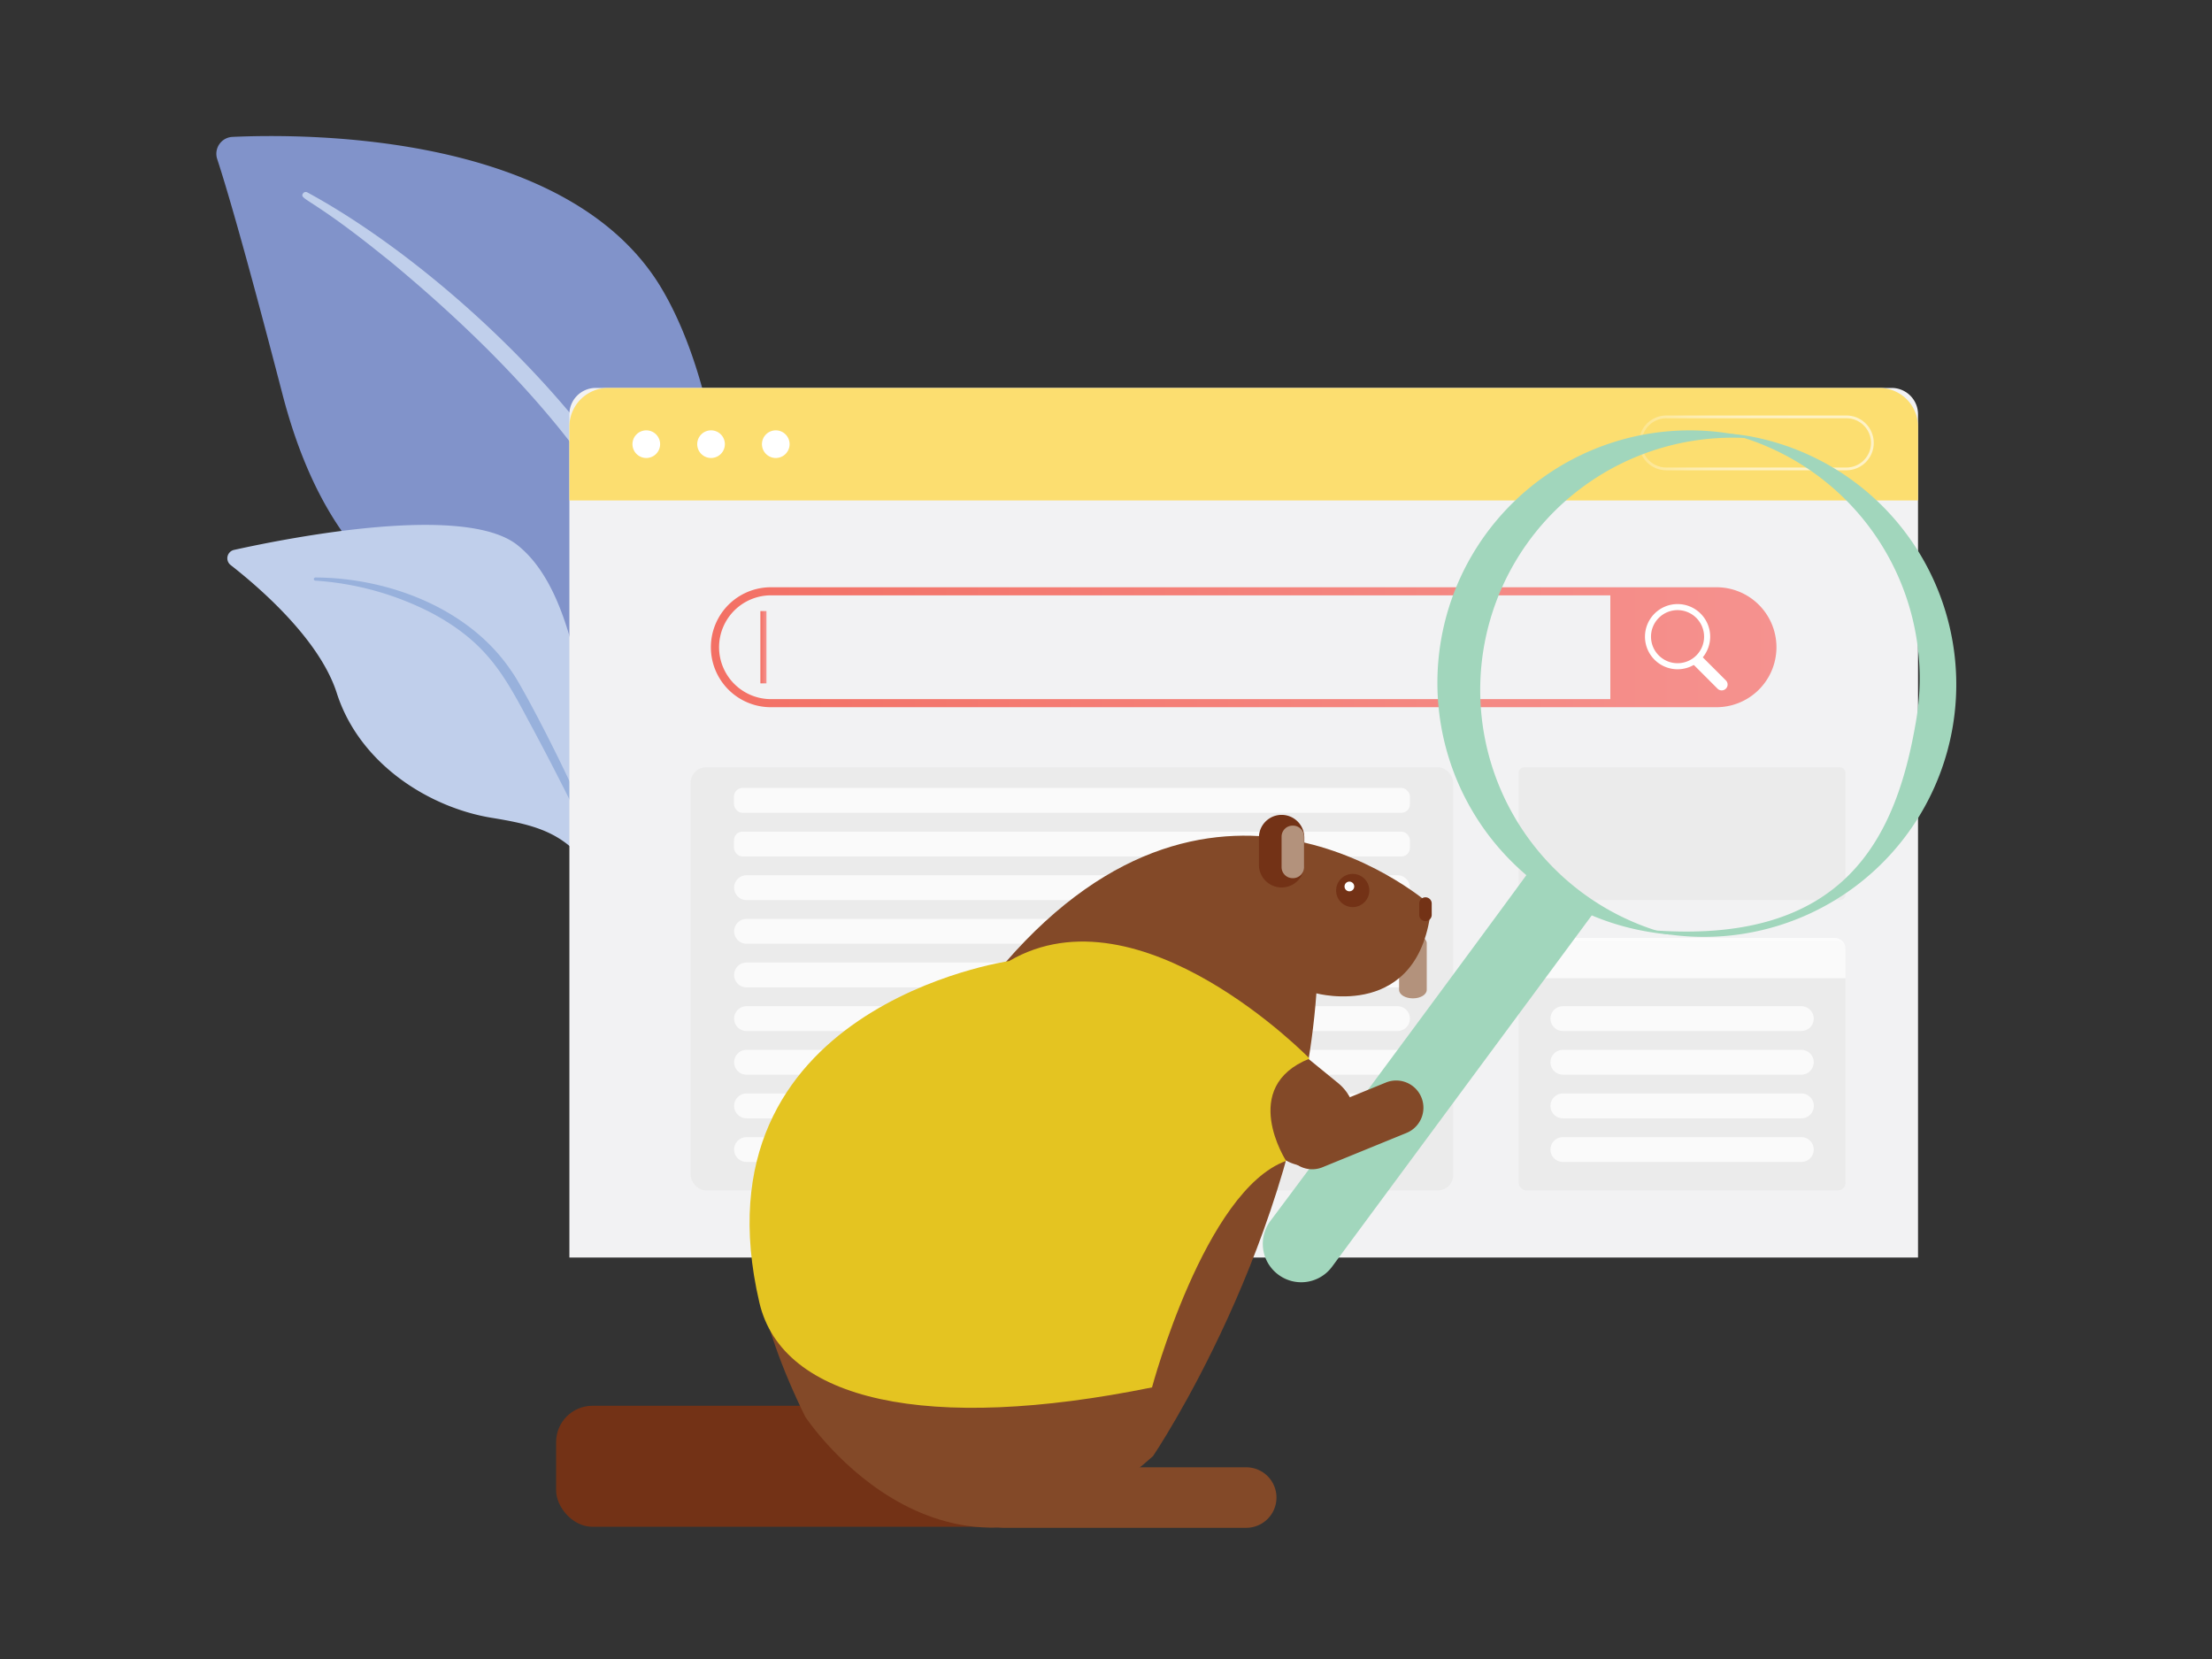
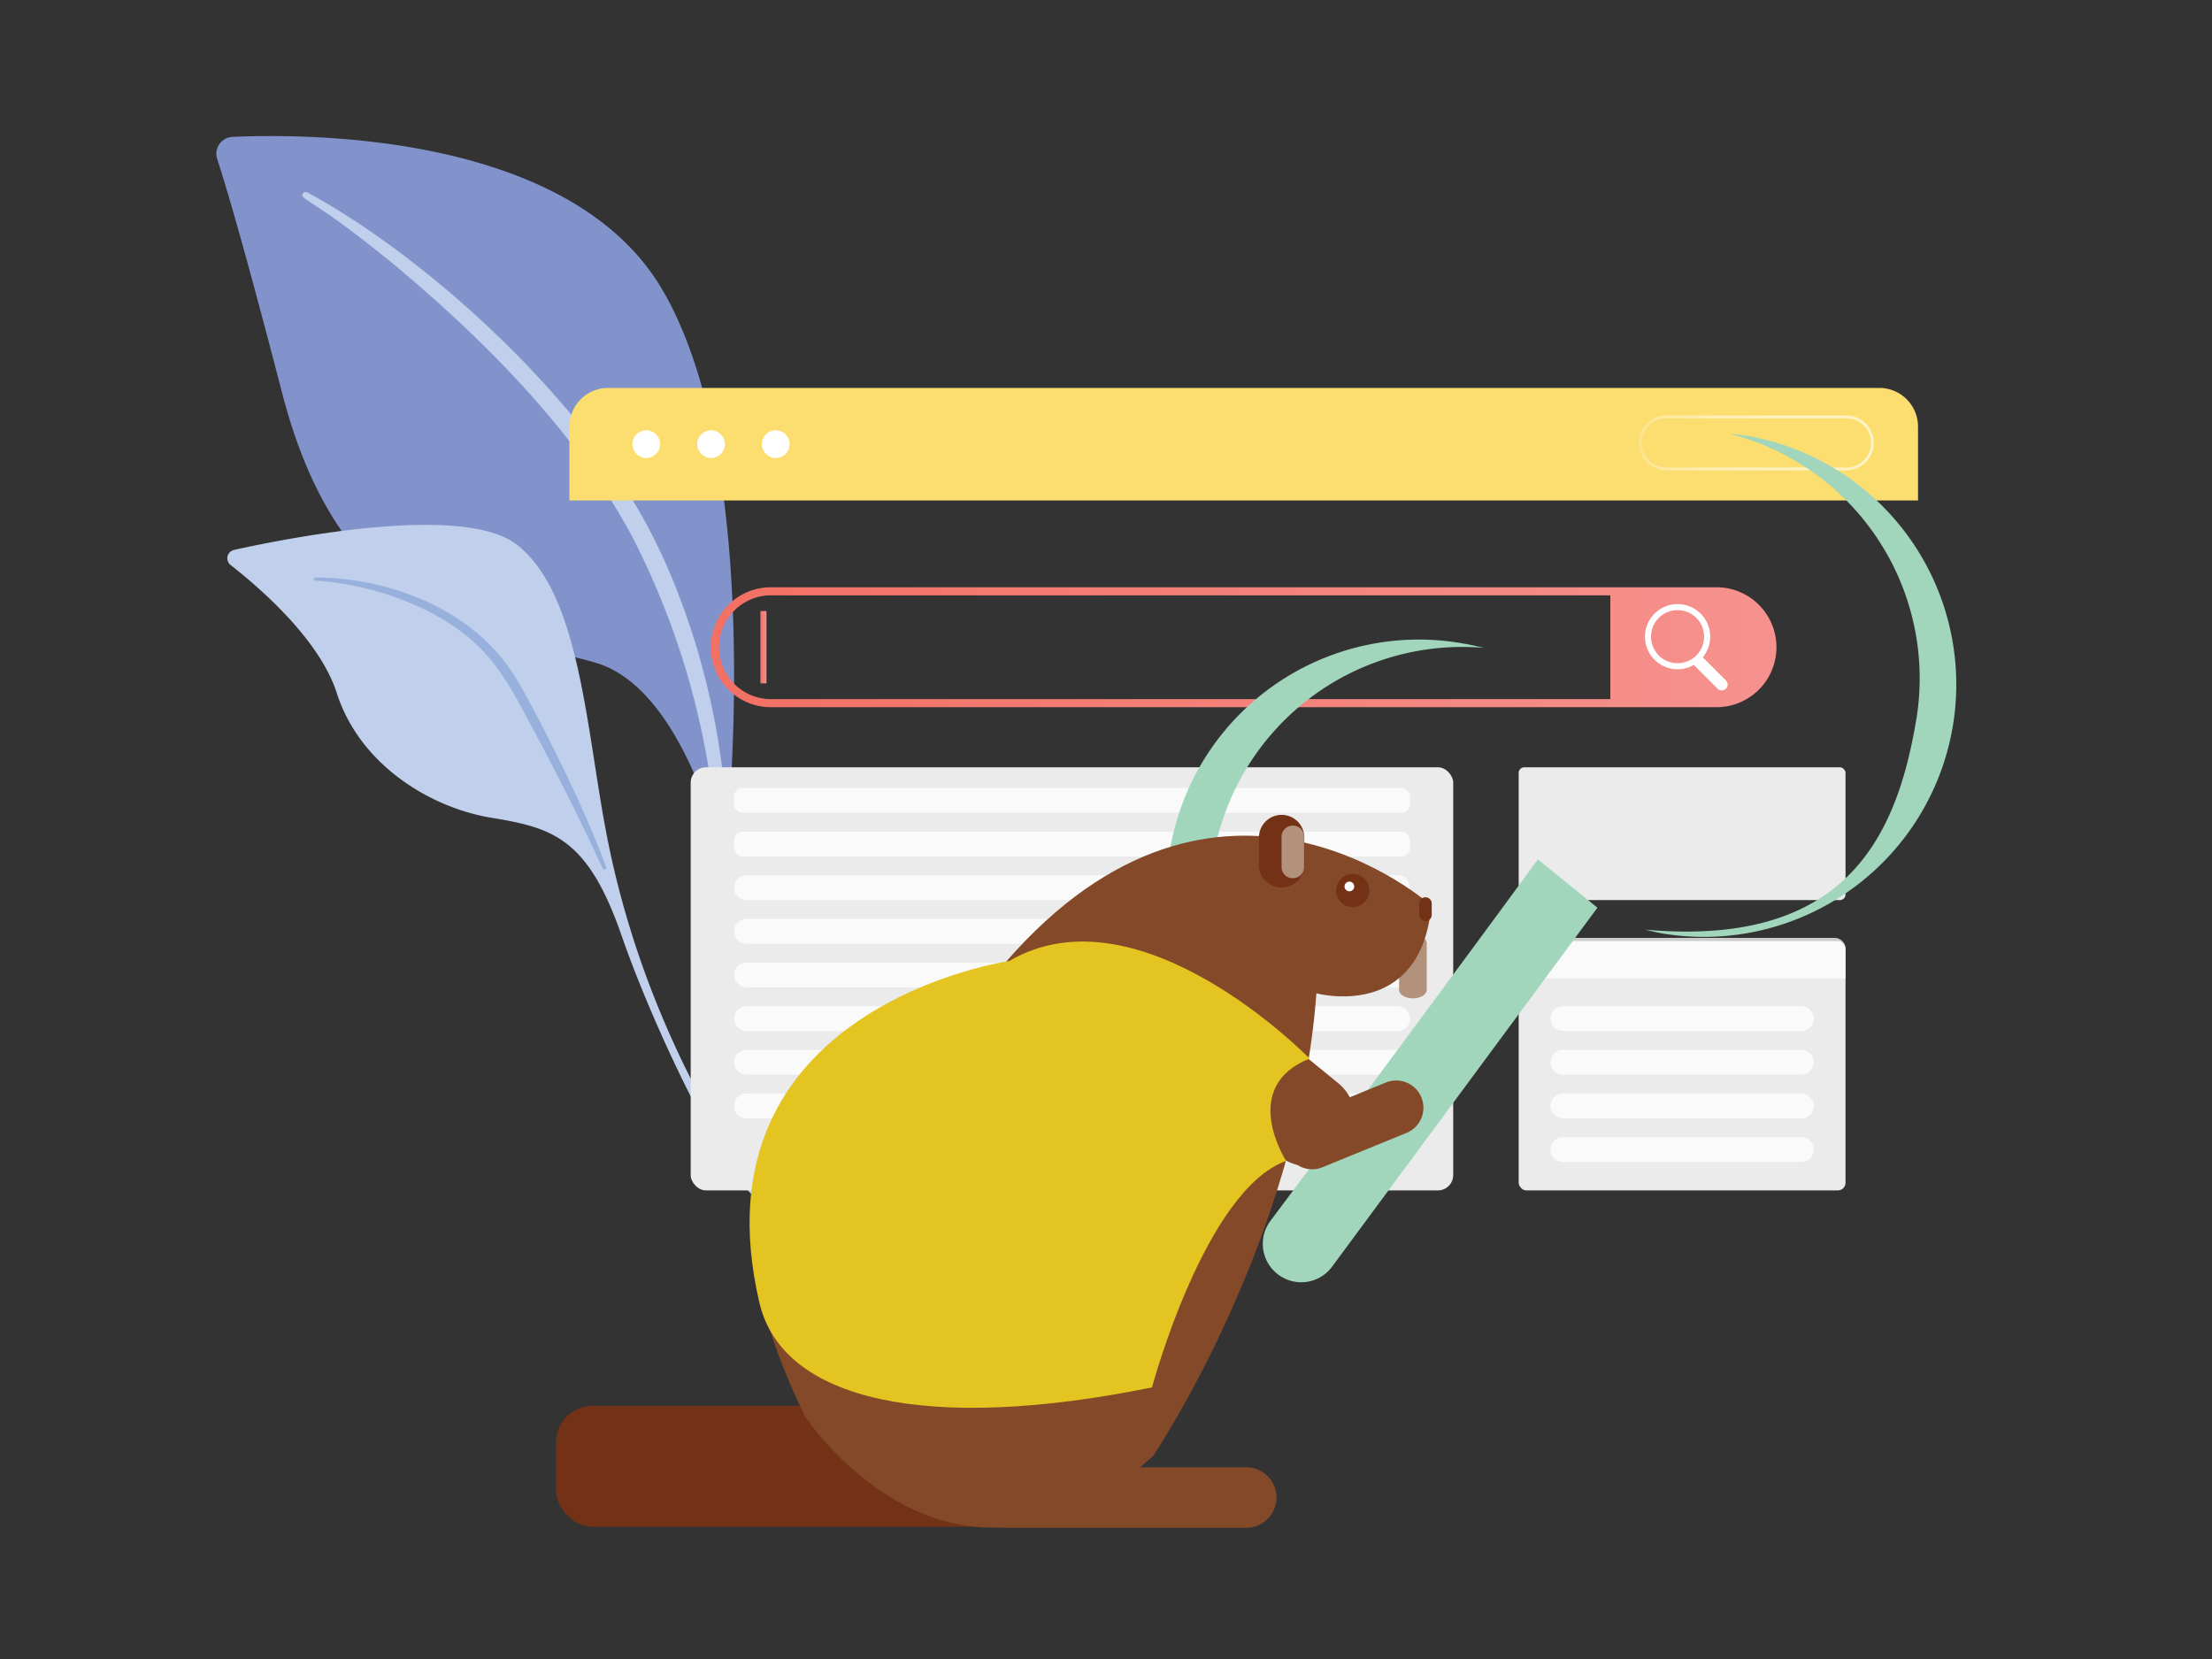
<svg xmlns="http://www.w3.org/2000/svg" xmlns:xlink="http://www.w3.org/1999/xlink" viewBox="0 0 800 600">
  <rect x="0" y="0" width="800" height="600" fill="#333333" stroke="none" />
  <defs>
    <style>.cls-1{fill:#8193ca;}.cls-2{fill:#c0cfeb;}.cls-3{fill:#98b1dc;}.cls-4{fill:#f2f2f3;}.cls-5{fill:#fcde70;}.cls-11,.cls-6{fill:#fff;}.cls-7{fill:none;stroke-miterlimit:10;stroke:url(#linear-gradient);}.cls-8{fill:url(#linear-gradient-2);}.cls-9{fill:url(#linear-gradient-3);}.cls-10{fill:#ebebeb;}.cls-11{opacity:0.75;}.cls-12{fill:#a1d6bc;}.cls-13{fill:#b3927c;}.cls-14{fill:#733216;}.cls-15{fill:#834928;}.cls-16{fill:#e4c421;}</style>
    <linearGradient id="linear-gradient" x1="677.67" y1="160.17" x2="592.74" y2="160.17" gradientUnits="userSpaceOnUse">
      <stop offset="0" stop-color="#fff" stop-opacity="0.6" />
      <stop offset="0.37" stop-color="#fff" stop-opacity="0.59" />
      <stop offset="0.54" stop-color="#fff" stop-opacity="0.56" />
      <stop offset="0.68" stop-color="#fff" stop-opacity="0.51" />
      <stop offset="0.79" stop-color="#fff" stop-opacity="0.44" />
      <stop offset="0.89" stop-color="#fff" stop-opacity="0.34" />
      <stop offset="0.98" stop-color="#fff" stop-opacity="0.23" />
      <stop offset="1" stop-color="#fff" stop-opacity="0.2" />
    </linearGradient>
    <linearGradient id="linear-gradient-2" x1="257.14" y1="234.08" x2="642.48" y2="234.08" gradientUnits="userSpaceOnUse">
      <stop offset="0" stop-color="#f37064" />
      <stop offset="1" stop-color="#f5928f" />
    </linearGradient>
    <linearGradient id="linear-gradient-3" x1="275.01" y1="234.08" x2="277.2" y2="234.08" xlink:href="#linear-gradient-2" />
  </defs>
  <g id="sviluppo_web" data-name="sviluppo web">
    <path class="cls-1" d="M261.94,312.92s-13.29-63.13-46.16-73.12-90.32-7.54-113.61-97.19C88.53,90.13,81.79,67.36,78.55,57.51a6.11,6.11,0,0,1,5.51-8c28.6-1.29,122.56-1,155.51,55.31C278.63,171.57,261.94,312.92,261.94,312.92Z" />
    <path class="cls-2" d="M111.15,69.58c36.37,19.73,82.3,59,112,102.06,4.22,7.26,15.09,22.25,25.07,51.08,8.51,24,13.3,50.36,14.09,68.37a2.07,2.07,0,0,1-2,2.15,2.11,2.11,0,0,1-2.16-1.93,283,283,0,0,0-29.73-97.67c-20.5-38-54.17-71.65-87.27-99.09l-3.37-2.68c-25.46-20.5-29.62-19.71-28.2-21.89A1.18,1.18,0,0,1,111.15,69.58Z" />
    <path class="cls-2" d="M275.84,435.06c4.09,1.82-39.93-49.46-56.21-132-7.68-38.89-9.6-87.9-32.59-106-19.14-15-81.88-2.72-102.39,1.82a3.1,3.1,0,0,0-1.24,5.47c10.22,8,32.14,26.77,38.4,46.33,8.26,25.79,33.65,41.44,56,45.09s34.85,7.54,47,42.61S264.22,429.89,275.84,435.06Z" />
    <path class="cls-3" d="M114.11,208.86c26.39.12,55.12,11.07,70.32,33.08l1.43,2.1c3.32,4.93,22.4,40.12,33.36,69.47a.7.7,0,0,1-1.31.52c-7.5-16.53-18.15-37.45-26.6-53.08-9.06-17-15.4-28.6-35-39.15A106.94,106.94,0,0,0,114.07,210a.57.57,0,0,1,0-1.14Z" />
  </g>
  <g id="seo">
-     <path class="cls-4" d="M215.48,140.3H684.14a9.54,9.54,0,0,1,9.54,9.54V454.8a0,0,0,0,1,0,0H205.93a0,0,0,0,1,0,0V149.85A9.54,9.54,0,0,1,215.48,140.3Z" />
    <path class="cls-5" d="M679.73,140.3H219.88a14,14,0,0,0-13.95,13.95V181H693.68V154.25A14,14,0,0,0,679.73,140.3Z" />
    <path class="cls-6" d="M238.74,160.64a5,5,0,1,1-5-5A5,5,0,0,1,238.74,160.64Z" />
    <path class="cls-6" d="M262.16,160.64a5,5,0,1,1-5-5A5,5,0,0,1,262.16,160.64Z" />
    <path class="cls-6" d="M285.57,160.64a5,5,0,1,1-5-5A5,5,0,0,1,285.57,160.64Z" />
    <path class="cls-7" d="M667.77,169.58H602.64a9.4,9.4,0,0,1-9.4-9.41h0a9.4,9.4,0,0,1,9.4-9.4h65.13a9.4,9.4,0,0,1,9.4,9.4h0A9.4,9.4,0,0,1,667.77,169.58Z" />
    <path class="cls-8" d="M637.52,220.28a21.68,21.68,0,0,0-16.73-7.89h-342a21.69,21.69,0,1,0,0,43.38h342a21.69,21.69,0,0,0,16.73-35.49Zm-377.46,13.8a18.79,18.79,0,0,1,18.77-18.77H582.4v37.54H278.83A18.79,18.79,0,0,1,260.06,234.08Z" />
    <path class="cls-6" d="M606.72,242.05a11.79,11.79,0,1,1,11.79-11.79A11.8,11.8,0,0,1,606.72,242.05Zm0-21.39a9.6,9.6,0,1,0,9.59,9.6A9.62,9.62,0,0,0,606.72,220.66Z" />
    <path class="cls-6" d="M622.66,249.69a2.11,2.11,0,0,1-1.49-.62l-9.23-9.23,3-3,9.24,9.23a2.1,2.1,0,0,1,0,3A2.12,2.12,0,0,1,622.66,249.69Z" />
    <rect class="cls-9" x="275.01" y="221" width="2.19" height="26.15" />
    <rect class="cls-10" x="549.25" y="277.5" width="118.21" height="48.03" rx="2.03" />
    <rect class="cls-10" x="249.8" y="277.5" width="275.77" height="153.03" rx="5.54" />
    <rect class="cls-11" x="265.46" y="284.98" width="244.45" height="8.98" rx="3.07" />
    <rect class="cls-11" x="265.46" y="300.77" width="244.45" height="8.98" rx="3.07" />
    <path class="cls-11" d="M505.43,325.53H270a4.49,4.49,0,0,1-4.49-4.49h0a4.49,4.49,0,0,1,4.49-4.49H505.43a4.49,4.49,0,0,1,4.48,4.49h0A4.49,4.49,0,0,1,505.43,325.53Z" />
    <path class="cls-11" d="M505.43,341.31H270a4.49,4.49,0,0,1-4.49-4.48h0a4.49,4.49,0,0,1,4.49-4.49H505.43a4.49,4.49,0,0,1,4.48,4.49h0A4.49,4.49,0,0,1,505.43,341.31Z" />
    <path class="cls-11" d="M505.43,357.1H270a4.49,4.49,0,0,1-4.49-4.49h0a4.49,4.49,0,0,1,4.49-4.49H505.43a4.49,4.49,0,0,1,4.48,4.49h0A4.49,4.49,0,0,1,505.43,357.1Z" />
    <path class="cls-11" d="M505.43,372.88H270a4.49,4.49,0,0,1-4.49-4.49h0a4.49,4.49,0,0,1,4.49-4.48H505.43a4.49,4.49,0,0,1,4.48,4.48h0A4.49,4.49,0,0,1,505.43,372.88Z" />
    <path class="cls-11" d="M505.43,388.67H270a4.49,4.49,0,0,1-4.49-4.49h0a4.49,4.49,0,0,1,4.49-4.49H505.43a4.49,4.49,0,0,1,4.48,4.49h0A4.49,4.49,0,0,1,505.43,388.67Z" />
    <path class="cls-11" d="M505.43,404.45H270a4.49,4.49,0,0,1-4.49-4.49h0a4.49,4.49,0,0,1,4.49-4.49H505.43a4.49,4.49,0,0,1,4.48,4.49h0A4.49,4.49,0,0,1,505.43,404.45Z" />
-     <path class="cls-11" d="M505.43,420.23H270a4.48,4.48,0,0,1-4.49-4.48h0a4.49,4.49,0,0,1,4.49-4.49H505.43a4.49,4.49,0,0,1,4.48,4.49h0A4.48,4.48,0,0,1,505.43,420.23Z" />
    <rect class="cls-10" x="549.25" y="340.34" width="118.21" height="90.19" rx="2.78" />
    <path class="cls-11" d="M663.43,339.19H553.28a4,4,0,0,0-4,4v10.61H667.46V343.21A4,4,0,0,0,663.43,339.19Z" />
    <path class="cls-11" d="M651.47,372.88H565.24a4.49,4.49,0,0,1-4.49-4.49h0a4.49,4.49,0,0,1,4.49-4.48h86.23a4.49,4.49,0,0,1,4.49,4.48h0A4.49,4.49,0,0,1,651.47,372.88Z" />
    <path class="cls-11" d="M651.47,388.67H565.24a4.49,4.49,0,0,1-4.49-4.49h0a4.49,4.49,0,0,1,4.49-4.49h86.23a4.49,4.49,0,0,1,4.49,4.49h0A4.49,4.49,0,0,1,651.47,388.67Z" />
    <path class="cls-11" d="M651.47,404.45H565.24a4.49,4.49,0,0,1-4.49-4.49h0a4.49,4.49,0,0,1,4.49-4.49h86.23A4.49,4.49,0,0,1,656,400h0A4.49,4.49,0,0,1,651.47,404.45Z" />
    <path class="cls-11" d="M651.47,420.23H565.24a4.48,4.48,0,0,1-4.49-4.48h0a4.49,4.49,0,0,1,4.49-4.49h86.23a4.49,4.49,0,0,1,4.49,4.49h0A4.48,4.48,0,0,1,651.47,420.23Z" />
-     <path class="cls-12" d="M536.62,234.31a91.27,91.27,0,0,1,98-75.66c-2.33-.59-4.69-1.11-7.1-1.52a91.29,91.29,0,1,0-30.5,180c2.41.4,4.81.68,7.2.9A91.28,91.28,0,0,1,536.62,234.31Z" />
+     <path class="cls-12" d="M536.62,234.31c-2.33-.59-4.69-1.11-7.1-1.52a91.29,91.29,0,1,0-30.5,180c2.41.4,4.81.68,7.2.9A91.28,91.28,0,0,1,536.62,234.31Z" />
    <path class="cls-12" d="M693,260.56c-7.13,42.1-25.44,82.16-98,75.66,2.33.58,4.69,1.11,7.1,1.52a91.29,91.29,0,0,0,30.5-180c-2.41-.41-4.81-.69-7.2-.9A91.27,91.27,0,0,1,693,260.56Z" />
    <path class="cls-12" d="M556.16,310.8c-.66,1.23-70.5,95.86-96.68,130.73a13.87,13.87,0,0,0,2.25,19h0a13.86,13.86,0,0,0,20-2.37l96-129.88Z" />
    <path class="cls-13" d="M516,358c0,1.7-2.23,3.07-5,3.07h0c-2.77,0-5-1.37-5-3.07V341.13c0-1.7,2.23-3.08,5-3.08h0c2.76,0,5,1.38,5,3.08Z" />
    <rect class="cls-14" x="201.13" y="508.42" width="173.92" height="43.76" rx="13.13" />
    <path class="cls-15" d="M517.66,327.52s-76.57-68.91-154.23,20.79c0,0-142.2,21.87-72.2,164.08,0,0,52.51,79.85,125.79,14.22,0,0,52.51-77.67,59.07-167.36C476.09,359.25,513.83,369.53,517.66,327.52Z" />
    <path class="cls-14" d="M495.23,322.06a6,6,0,1,1-6-6A6,6,0,0,1,495.23,322.06Z" />
    <path class="cls-14" d="M471.72,312.76a8.21,8.21,0,0,1-8.21,8.2h0a8.2,8.2,0,0,1-8.2-8.2v-9.85a8.2,8.2,0,0,1,8.2-8.2h0a8.21,8.21,0,0,1,8.21,8.2Z" />
    <path class="cls-15" d="M514.07,396.9a9.85,9.85,0,0,0-12.84-5.39l-30.38,12.41a9.86,9.86,0,0,0-5.39,12.84h0a9.85,9.85,0,0,0,12.84,5.39l30.38-12.41a9.85,9.85,0,0,0,5.39-12.84Z" />
    <path class="cls-15" d="M486.41,415.62A17,17,0,0,1,462.56,418L424.43,386.9A17,17,0,0,1,422,363h0a17,17,0,0,1,23.85-2.41L484,391.76a17,17,0,0,1,2.41,23.86Z" />
    <path class="cls-15" d="M352.27,541.61a10.94,10.94,0,0,1,10.94-10.94h87.51a10.93,10.93,0,0,1,10.93,10.94h0a10.93,10.93,0,0,1-10.93,10.94H363.21a10.94,10.94,0,0,1-10.94-10.94Z" />
    <path class="cls-14" d="M517.8,330.87a2.26,2.26,0,0,1-2.26,2.26h0a2.26,2.26,0,0,1-2.26-2.26v-4.1a2.26,2.26,0,0,1,2.26-2.25h0a2.26,2.26,0,0,1,2.26,2.25Z" />
    <path class="cls-13" d="M471.63,313.7a4,4,0,0,1-4.07,3.9h0a4,4,0,0,1-4.06-3.9V302.51a4,4,0,0,1,4.06-3.91h0a4,4,0,0,1,4.07,3.91Z" />
    <path class="cls-6" d="M489.77,320.6a1.75,1.75,0,0,1-1.75,1.75h0a1.75,1.75,0,0,1-1.75-1.75h0a1.75,1.75,0,0,1,1.75-1.75h0a1.75,1.75,0,0,1,1.75,1.75Z" />
    <path class="cls-16" d="M465.14,419.85s-17.25-26.75,8.5-37c0,0-61.25-63-108.67-35.28,0,0-115.33,16.53-90.33,123.53,8.33,35.65,61,47.16,142,30.67C416.64,501.77,435.73,430.44,465.14,419.85Z" />
  </g>
</svg>